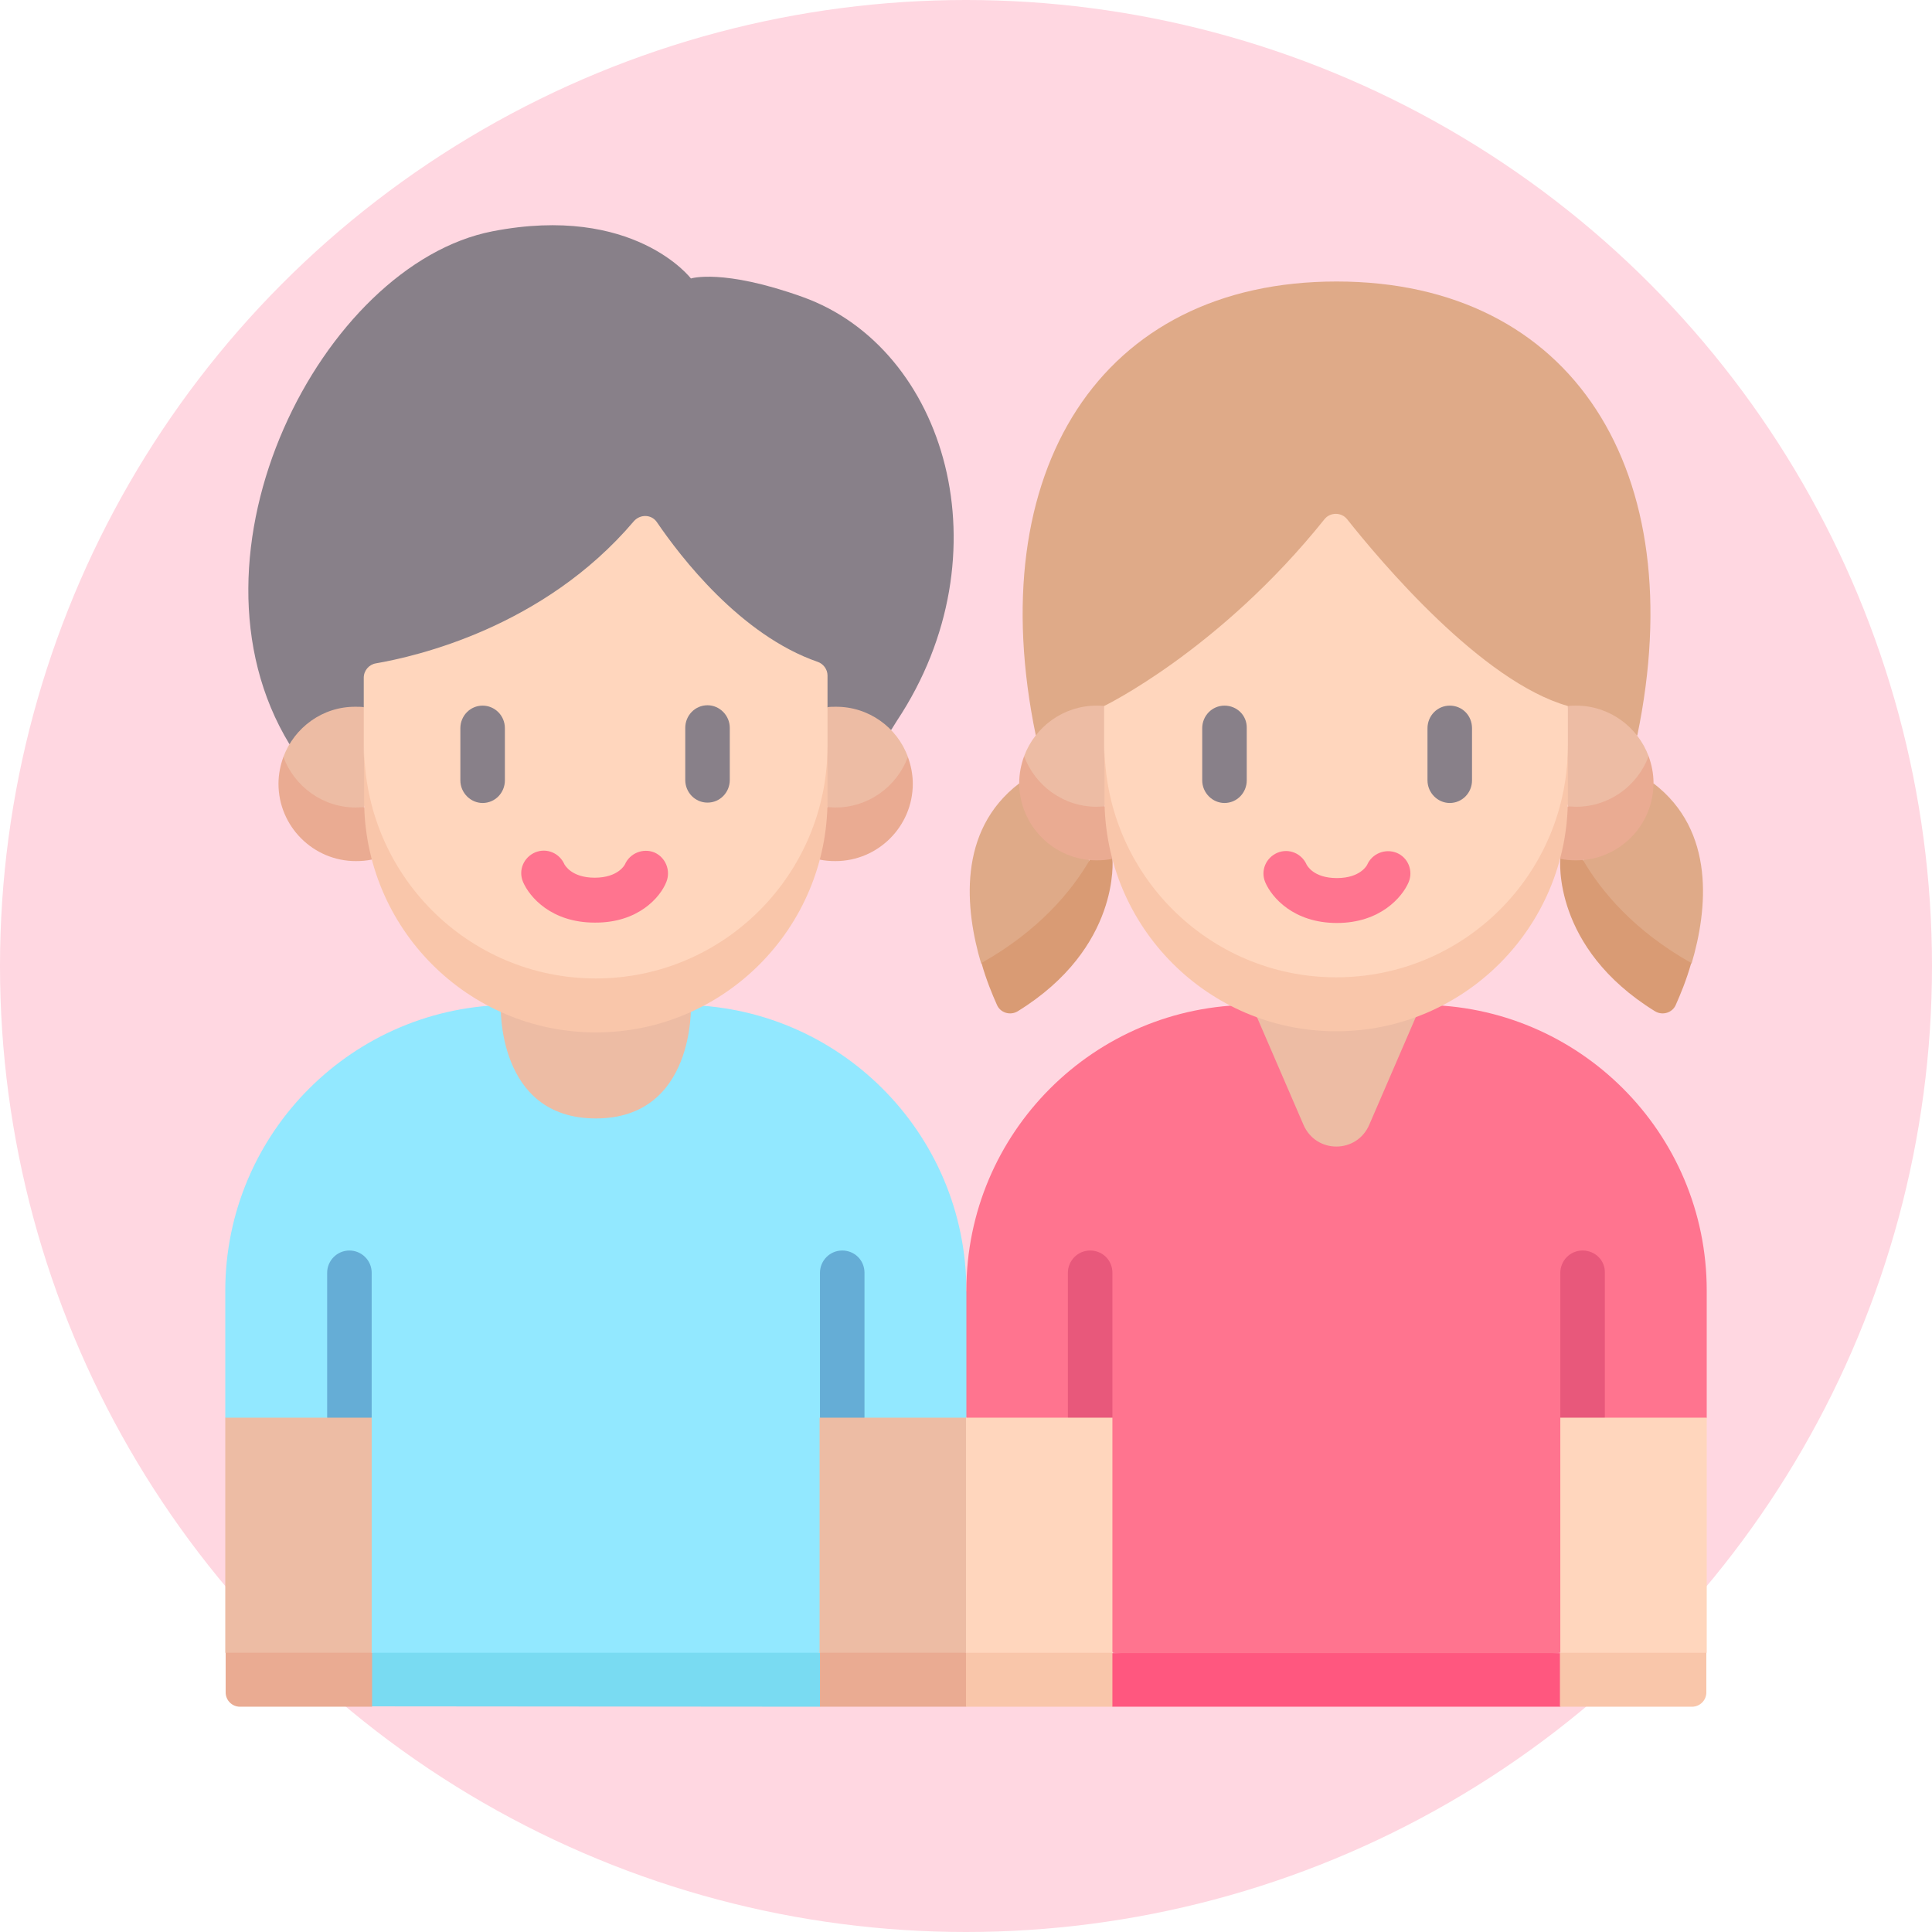
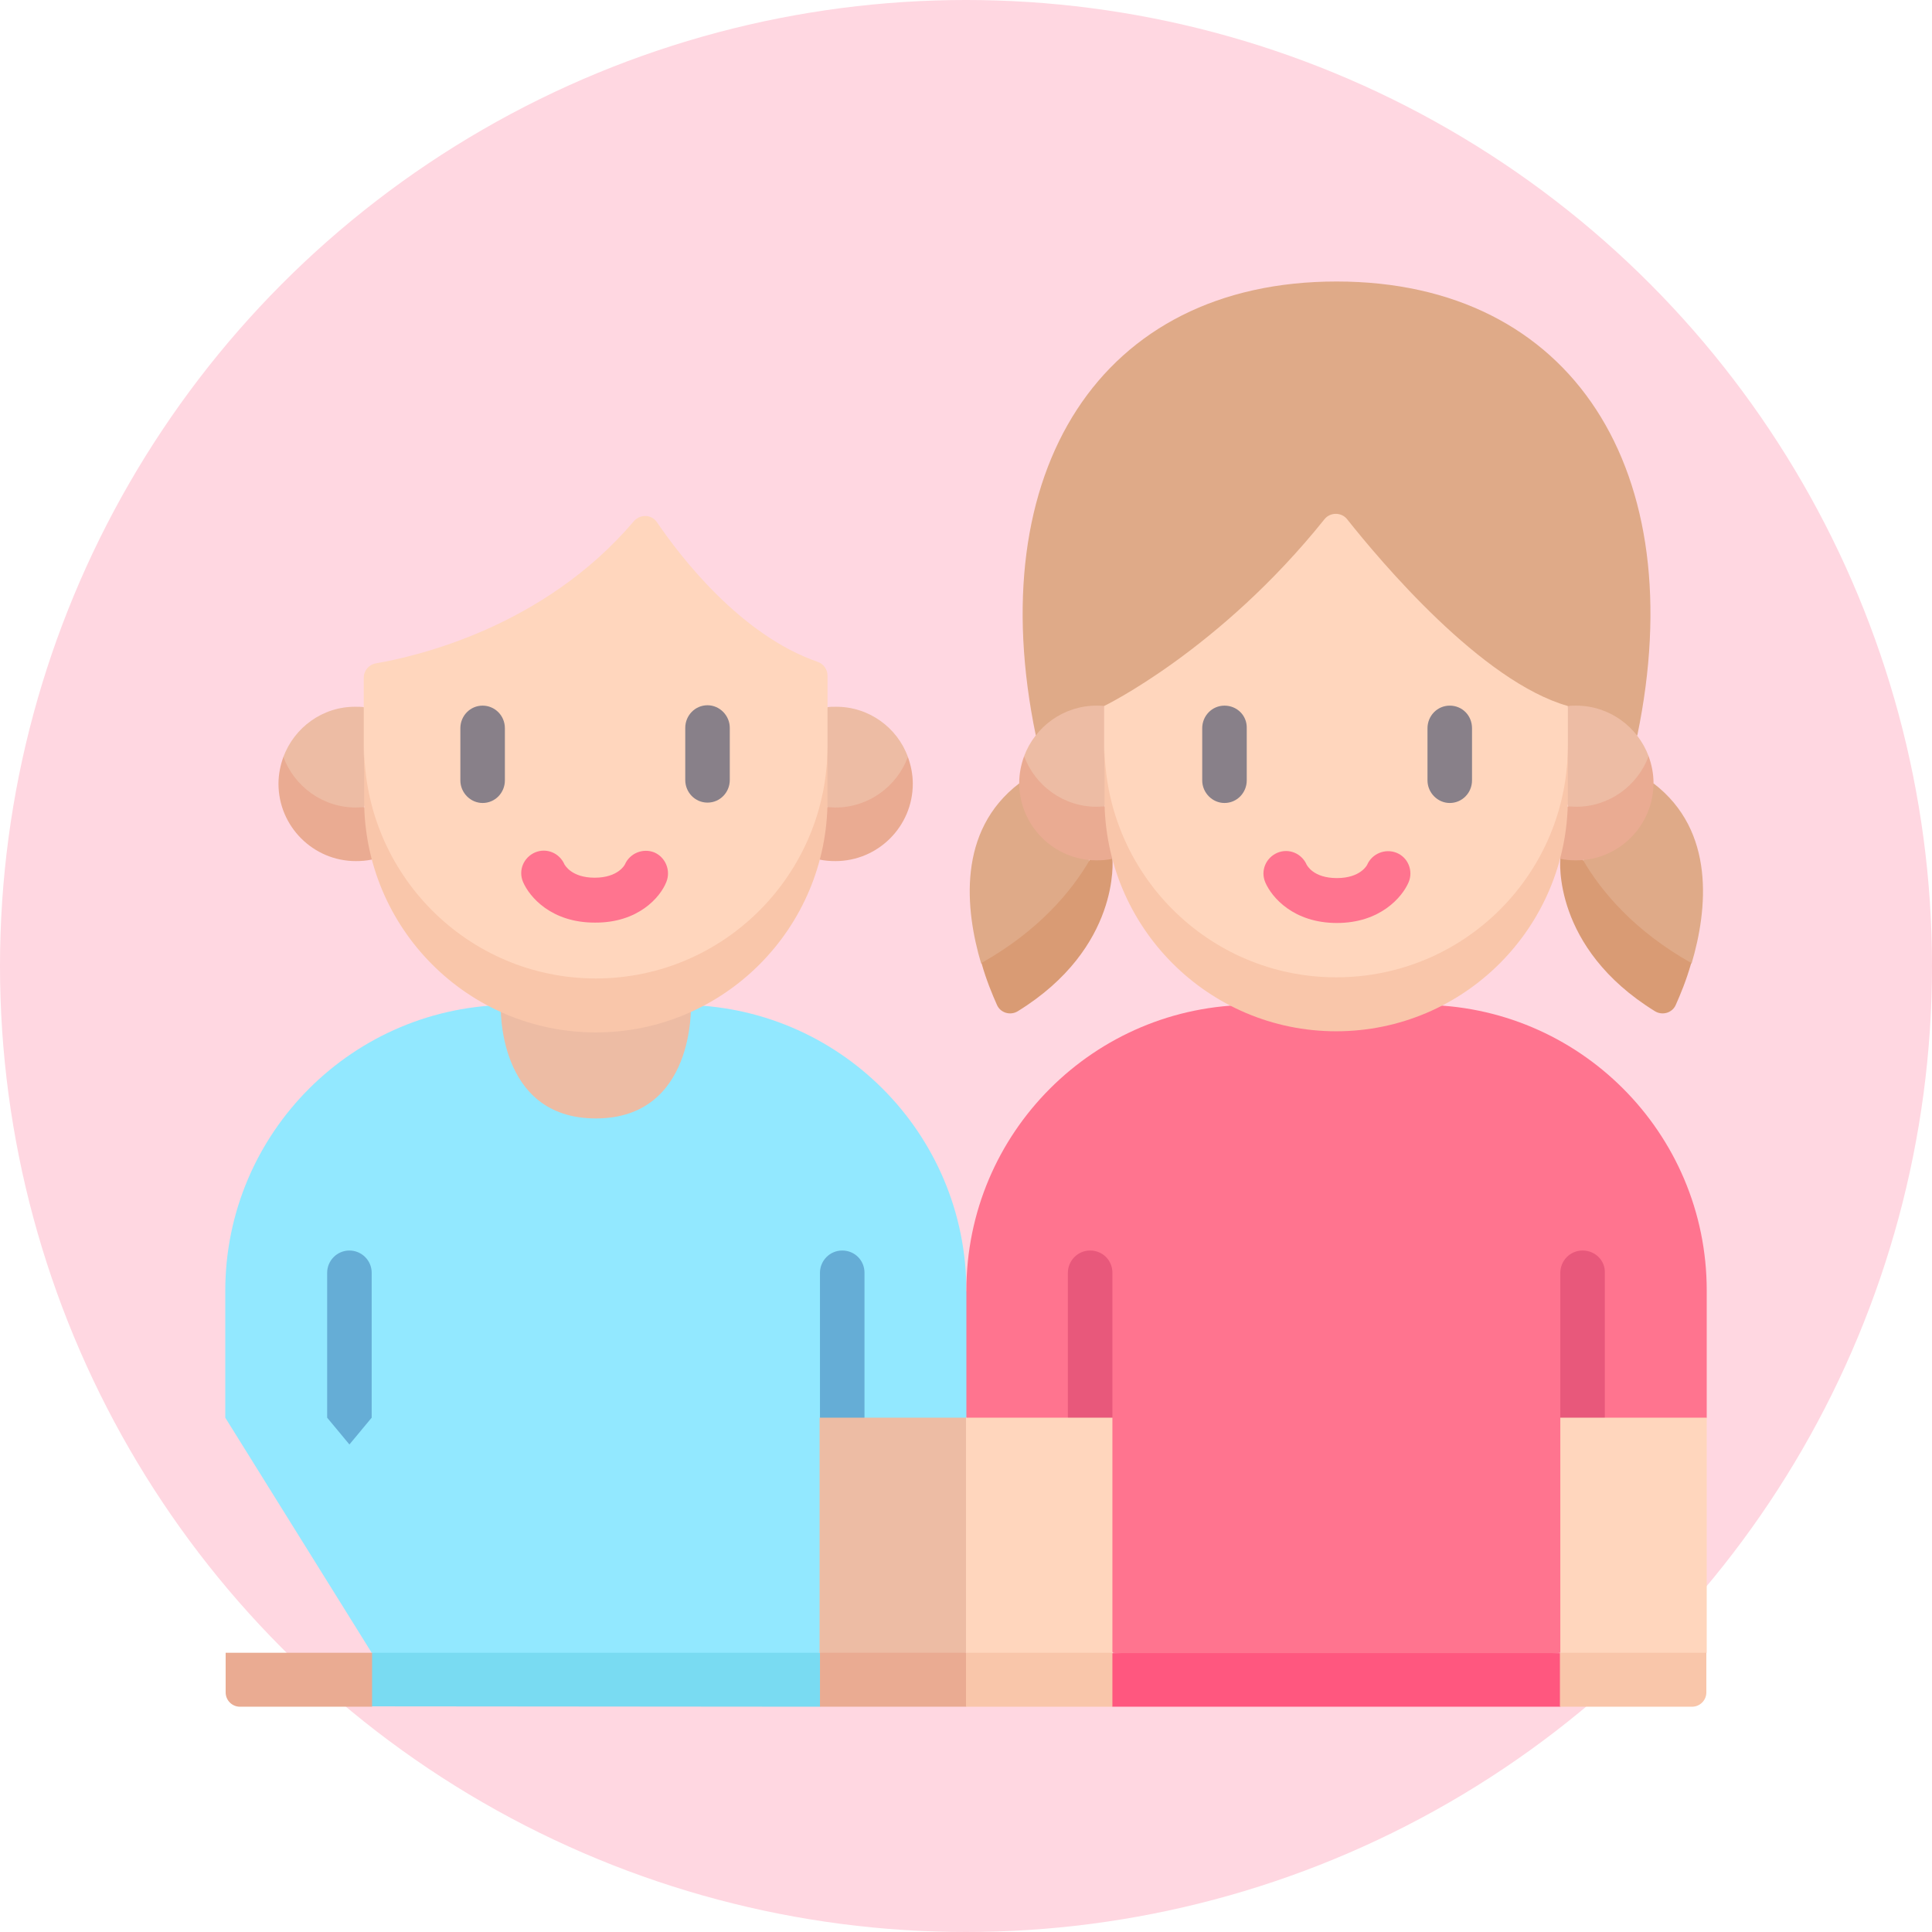
<svg xmlns="http://www.w3.org/2000/svg" version="1.1" id="Capa_1" x="0px" y="0px" viewBox="0 0 512 512" style="enable-background:new 0 0 512 512;" xml:space="preserve">
  <style type="text/css">
	.st0{fill:#FFD7E1;}
	.st1{fill:#92E8FF;}
	.st2{fill:#EDBCA4;}
	.st3{fill:#65ADD6;}
	.st4{fill:#79DBF2;}
	.st5{fill:#888089;}
	.st6{fill:#EAAB92;}
	.st7{fill:#FFD6BD;}
	.st8{fill:#F9C6AA;}
	.st9{fill:#FF748F;}
	.st10{fill:#FF577F;}
	.st11{fill:#E8587B;}
	.st12{fill:#DFAA88;}
	.st13{fill:#D99B74;}
</style>
  <circle class="st0" cx="256" cy="256" r="256" />
  <g>
    <g>
      <g>
        <path class="st1" d="M217.3,438l38.8-62.3l6.9-18.6l-6.9-15c0-41.8-33.9-75.8-75.8-75.8h-44.8c-41.8,0-75.8,33.9-75.8,75.8v33.6     L98.5,438l59.4,6.9L217.3,438z" />
        <path class="st2" d="M183.1,266.3c0,0,1.2,30.1-25.2,30.1s-25.2-30.1-25.2-30.1H183.1z" />
        <path class="st3" d="M223.2,331.4c-3.3,0-5.9,2.7-5.9,5.9v38.4l5.9,7.1l5.9-7.1v-38.4C229.1,334,226.5,331.4,223.2,331.4z" />
        <path class="st4" d="M217.3,452.3l6.9-7.4l-6.9-6.9H98.5l-6.9,7.1l6.9,7.1L217.3,452.3z" />
        <path class="st3" d="M92.6,331.4c-3.3,0-5.9,2.7-5.9,5.9v38.4l5.9,7.1l5.9-7.1v-38.4C98.5,334,95.8,331.4,92.6,331.4z" />
-         <path class="st5" d="M76.7,197.2c-30.7-50.5,8.7-127.1,53.8-135.9c37.5-7.3,52.6,12.5,52.6,12.5s8.4-2.7,29.6,4.9     c38,13.6,54.3,68.1,25,112.3l-1.5,2.4L76.7,197.2z" />
        <path class="st2" d="M75.1,200.6c0,13.8,10.4,20.3,19.2,20.3l2.1-7l7.6-12.4l-7.6-14.1c-0.7-0.1-1.4-0.1-2.1-0.1     C85.5,187.2,78,192.8,75.1,200.6z" />
        <path class="st6" d="M94.3,214c-8.8,0-16.3-5.6-19.2-13.4c-0.8,2.2-1.3,4.6-1.3,7.1c0,11.3,9.2,20.5,20.5,20.5     c1.4,0,2.8-0.1,4.2-0.4l5.5-6.8l-7.5-7.1C95.8,213.9,95.1,214,94.3,214z" />
        <path class="st2" d="M240.6,200.6c0,13.8-10.4,20.3-19.2,20.3l-2.1-7l-7.6-12.4l7.6-14.1c0.7-0.1,1.4-0.1,2.1-0.1     C230.2,187.2,237.8,192.8,240.6,200.6z" />
        <path class="st6" d="M221.4,214c8.8,0,16.3-5.6,19.2-13.4c0.8,2.2,1.3,4.6,1.3,7.1c0,11.3-9.2,20.5-20.5,20.5     c-1.4,0-2.8-0.1-4.2-0.4l-5.5-6.8l7.5-7.1C220,213.9,220.7,214,221.4,214z" />
        <path class="st7" d="M157.9,266.2c33.9,0,61.4-24.4,61.4-68.5V179c0-1.6-1.1-3.1-2.6-3.6c-20.5-7.1-36.4-27.9-42.6-37     c-1.4-2.1-4.4-2.2-6.1-0.3c-24,28.3-58,35.9-68.4,37.7c-1.8,0.3-3.2,1.9-3.2,3.8v18.2C96.4,238.1,123.9,266.2,157.9,266.2     L157.9,266.2z" />
-         <path class="st2" d="M98.5,438v-62.3H59.7V438l19.4,6.9L98.5,438z" />
        <path class="st6" d="M98.5,452.3H63.6c-2.1,0-3.8-1.7-3.8-3.8V438h38.8V452.3z" />
        <path class="st8" d="M157.9,259.3c-33.9,0-61.4-27.6-61.4-61.6V212c0,34,27.5,61.6,61.4,61.6c33.9,0,61.4-27.6,61.4-61.6v-14.3     C219.3,231.7,191.8,259.3,157.9,259.3L157.9,259.3z" />
        <path class="st2" d="M256,438l-19.4,6.9l-19.4-6.9v-62.3H256l6.9,34.6L256,438z" />
        <path class="st6" d="M217.3,438v14.3H256l6.9-7.1L256,438L217.3,438z" />
        <path class="st9" d="M413.5,438l38.8-62.3V342c0-41.8-33.9-75.7-75.7-75.7h-44.8c-41.8,0-75.7,33.9-75.7,75.7v33.7l38.8,62.3     l57.5,6.9L413.5,438z" />
        <path class="st10" d="M413.5,452.3l6.9-7.1l-6.9-7.1H294.8l-6.9,7.1l6.9,7.1H413.5z" />
-         <path class="st2" d="M345.4,298l-13.7-31.7h44.9L362.9,298C359.6,305.8,348.7,305.8,345.4,298L345.4,298z" />
        <path class="st11" d="M288.9,331.4c-3.3,0-5.9,2.7-5.9,5.9v38.4l5.9,7.1l5.9-7.1v-38.4C294.8,334,292.2,331.4,288.9,331.4z" />
        <path class="st11" d="M419.4,331.4c-3.3,0-5.9,2.7-5.9,5.9v38.4l5.9,7.1l5.9-7.1v-38.4C425.4,334,422.7,331.4,419.4,331.4z" />
        <path class="st7" d="M452.3,438v-62.3h-38.8V438l19.4,6.9L452.3,438z" />
        <path class="st8" d="M413.5,452.3h34.9c2.1,0,3.8-1.7,3.8-3.8V438h-38.8V452.3z" />
        <path class="st12" d="M433.9,194.9c14.5-69.9-17-120.3-79.7-120.3s-94.2,50.4-79.7,120.3H433.9z" />
        <path class="st12" d="M260,255.3c22.4,0,28.7-12,28.7-27.3l-18.6-20.4C253.6,220.2,255.8,241.1,260,255.3     C260,255.3,260,255.3,260,255.3z" />
        <path class="st13" d="M294.8,227.6l-2.8-2.6l-3.2,2.9c-4.9,8.4-13.6,18.8-28.7,27.3c1.3,4.6,2.9,8.4,4.1,11.1     c0.9,2.1,3.5,2.9,5.5,1.7C297.1,251.1,294.8,227.6,294.8,227.6L294.8,227.6z" />
        <path class="st2" d="M290.6,220.7l2.1-7l5.3-13.8l-5.3-12.8c-0.7-0.1-1.4-0.1-2.1-0.1c-8.8,0-16.3,5.6-19.2,13.4     C271.4,212.7,281.8,220.7,290.6,220.7z" />
        <path class="st6" d="M290.6,213.8c-8.8,0-16.3-5.6-19.2-13.4c-0.8,2.2-1.3,4.6-1.3,7.1c0,11.3,9.2,20.5,20.5,20.5     c1.4,0,2.8-0.1,4.2-0.4l5.5-6.8l-7.5-7.1C292,213.7,291.3,213.8,290.6,213.8z" />
        <path class="st12" d="M448.3,255.3c-22.4,0-28.7-12-28.7-27.3l18.6-20.4C454.7,220.2,452.5,241.1,448.3,255.3     C448.3,255.3,448.3,255.3,448.3,255.3z" />
        <path class="st13" d="M413.5,227.6l2.8-2.6l3.2,2.9c4.9,8.4,13.6,18.8,28.7,27.3c-1.3,4.6-2.9,8.4-4.1,11.1     c-0.9,2.1-3.5,2.9-5.5,1.7C411.2,251.1,413.5,227.6,413.5,227.6L413.5,227.6z" />
        <path class="st2" d="M417.7,220.7l-2.1-7l-5.3-13.8l5.3-12.8c0.7-0.1,1.4-0.1,2.1-0.1c8.8,0,16.3,5.6,19.2,13.4     C436.9,212.7,426.5,220.7,417.7,220.7z" />
        <path class="st6" d="M417.7,213.8c8.8,0,16.3-5.6,19.2-13.4c0.8,2.2,1.3,4.6,1.3,7.1c0,11.3-9.2,20.5-20.5,20.5     c-1.4,0-2.8-0.1-4.2-0.4l-5.5-6.8l7.5-7.1C416.3,213.7,417,213.8,417.7,213.8z" />
        <path class="st7" d="M354.1,265.9c33.9,0,61.4-24.5,61.4-68.4v-10.4c-22.9-6.5-49.6-38.3-58.5-49.5c-1.5-1.9-4.5-1.9-6,0     c-27.8,34.7-58.4,49.5-58.4,49.5v10.4C292.7,238.1,320.2,265.9,354.1,265.9L354.1,265.9z" />
        <path class="st8" d="M354.1,259c-33.9,0-61.4-27.6-61.4-61.6v14.3c0,34,27.5,61.6,61.4,61.6c33.9,0,61.4-27.6,61.4-61.6v-14.3     C415.6,231.5,388.1,259,354.1,259L354.1,259z" />
        <path class="st7" d="M294.8,438l-19.4,6.9L256,438v-62.3h38.8L294.8,438z" />
        <path class="st8" d="M256,438h38.8v14.3H256V438z" />
      </g>
    </g>
    <g>
      <g>
        <path class="st5" d="M127.9,187c-3.3,0-5.9,2.7-5.9,6v13.8c0,3.3,2.7,6,5.9,6c3.3,0,5.9-2.7,5.9-6v-13.8     C133.8,189.6,131.1,187,127.9,187z" />
        <path class="st5" d="M187.5,212.7c3.3,0,5.9-2.7,5.9-6v-13.8c0-3.3-2.7-6-5.9-6c-3.3,0-5.9,2.7-5.9,6v13.8     C181.6,210,184.2,212.7,187.5,212.7z" />
        <path class="st9" d="M176.6,233.7c1.2-3-0.2-6.5-3.2-7.8c-3-1.2-6.5,0.2-7.8,3.2c0,0-1.7,3.5-8,3.5c-6.2,0-7.9-3.4-8-3.5     c-1.3-3-4.7-4.5-7.8-3.2c-3,1.3-4.5,4.7-3.2,7.8c1.7,4,7.5,10.8,19,10.8C169.1,244.6,175,237.8,176.6,233.7z" />
        <path class="st5" d="M324.5,187c-3.3,0-5.9,2.7-5.9,6v13.8c0,3.3,2.7,6,5.9,6c3.3,0,5.9-2.7,5.9-6v-13.8     C330.5,189.6,327.8,187,324.5,187z" />
        <path class="st5" d="M384.2,187c-3.3,0-5.9,2.7-5.9,6v13.8c0,3.3,2.7,6,5.9,6c3.3,0,5.9-2.7,5.9-6v-13.8     C390.1,189.6,387.5,187,384.2,187z" />
        <path class="st9" d="M370.1,226c-3-1.2-6.5,0.2-7.8,3.2c0,0-1.7,3.5-8,3.5s-7.9-3.4-8-3.5c-1.3-3-4.7-4.5-7.8-3.2     c-3,1.3-4.5,4.7-3.2,7.8c1.7,4,7.5,10.8,19,10.8c11.4,0,17.3-6.8,19-10.8C374.6,230.7,373.1,227.2,370.1,226z" />
      </g>
    </g>
  </g>
</svg>